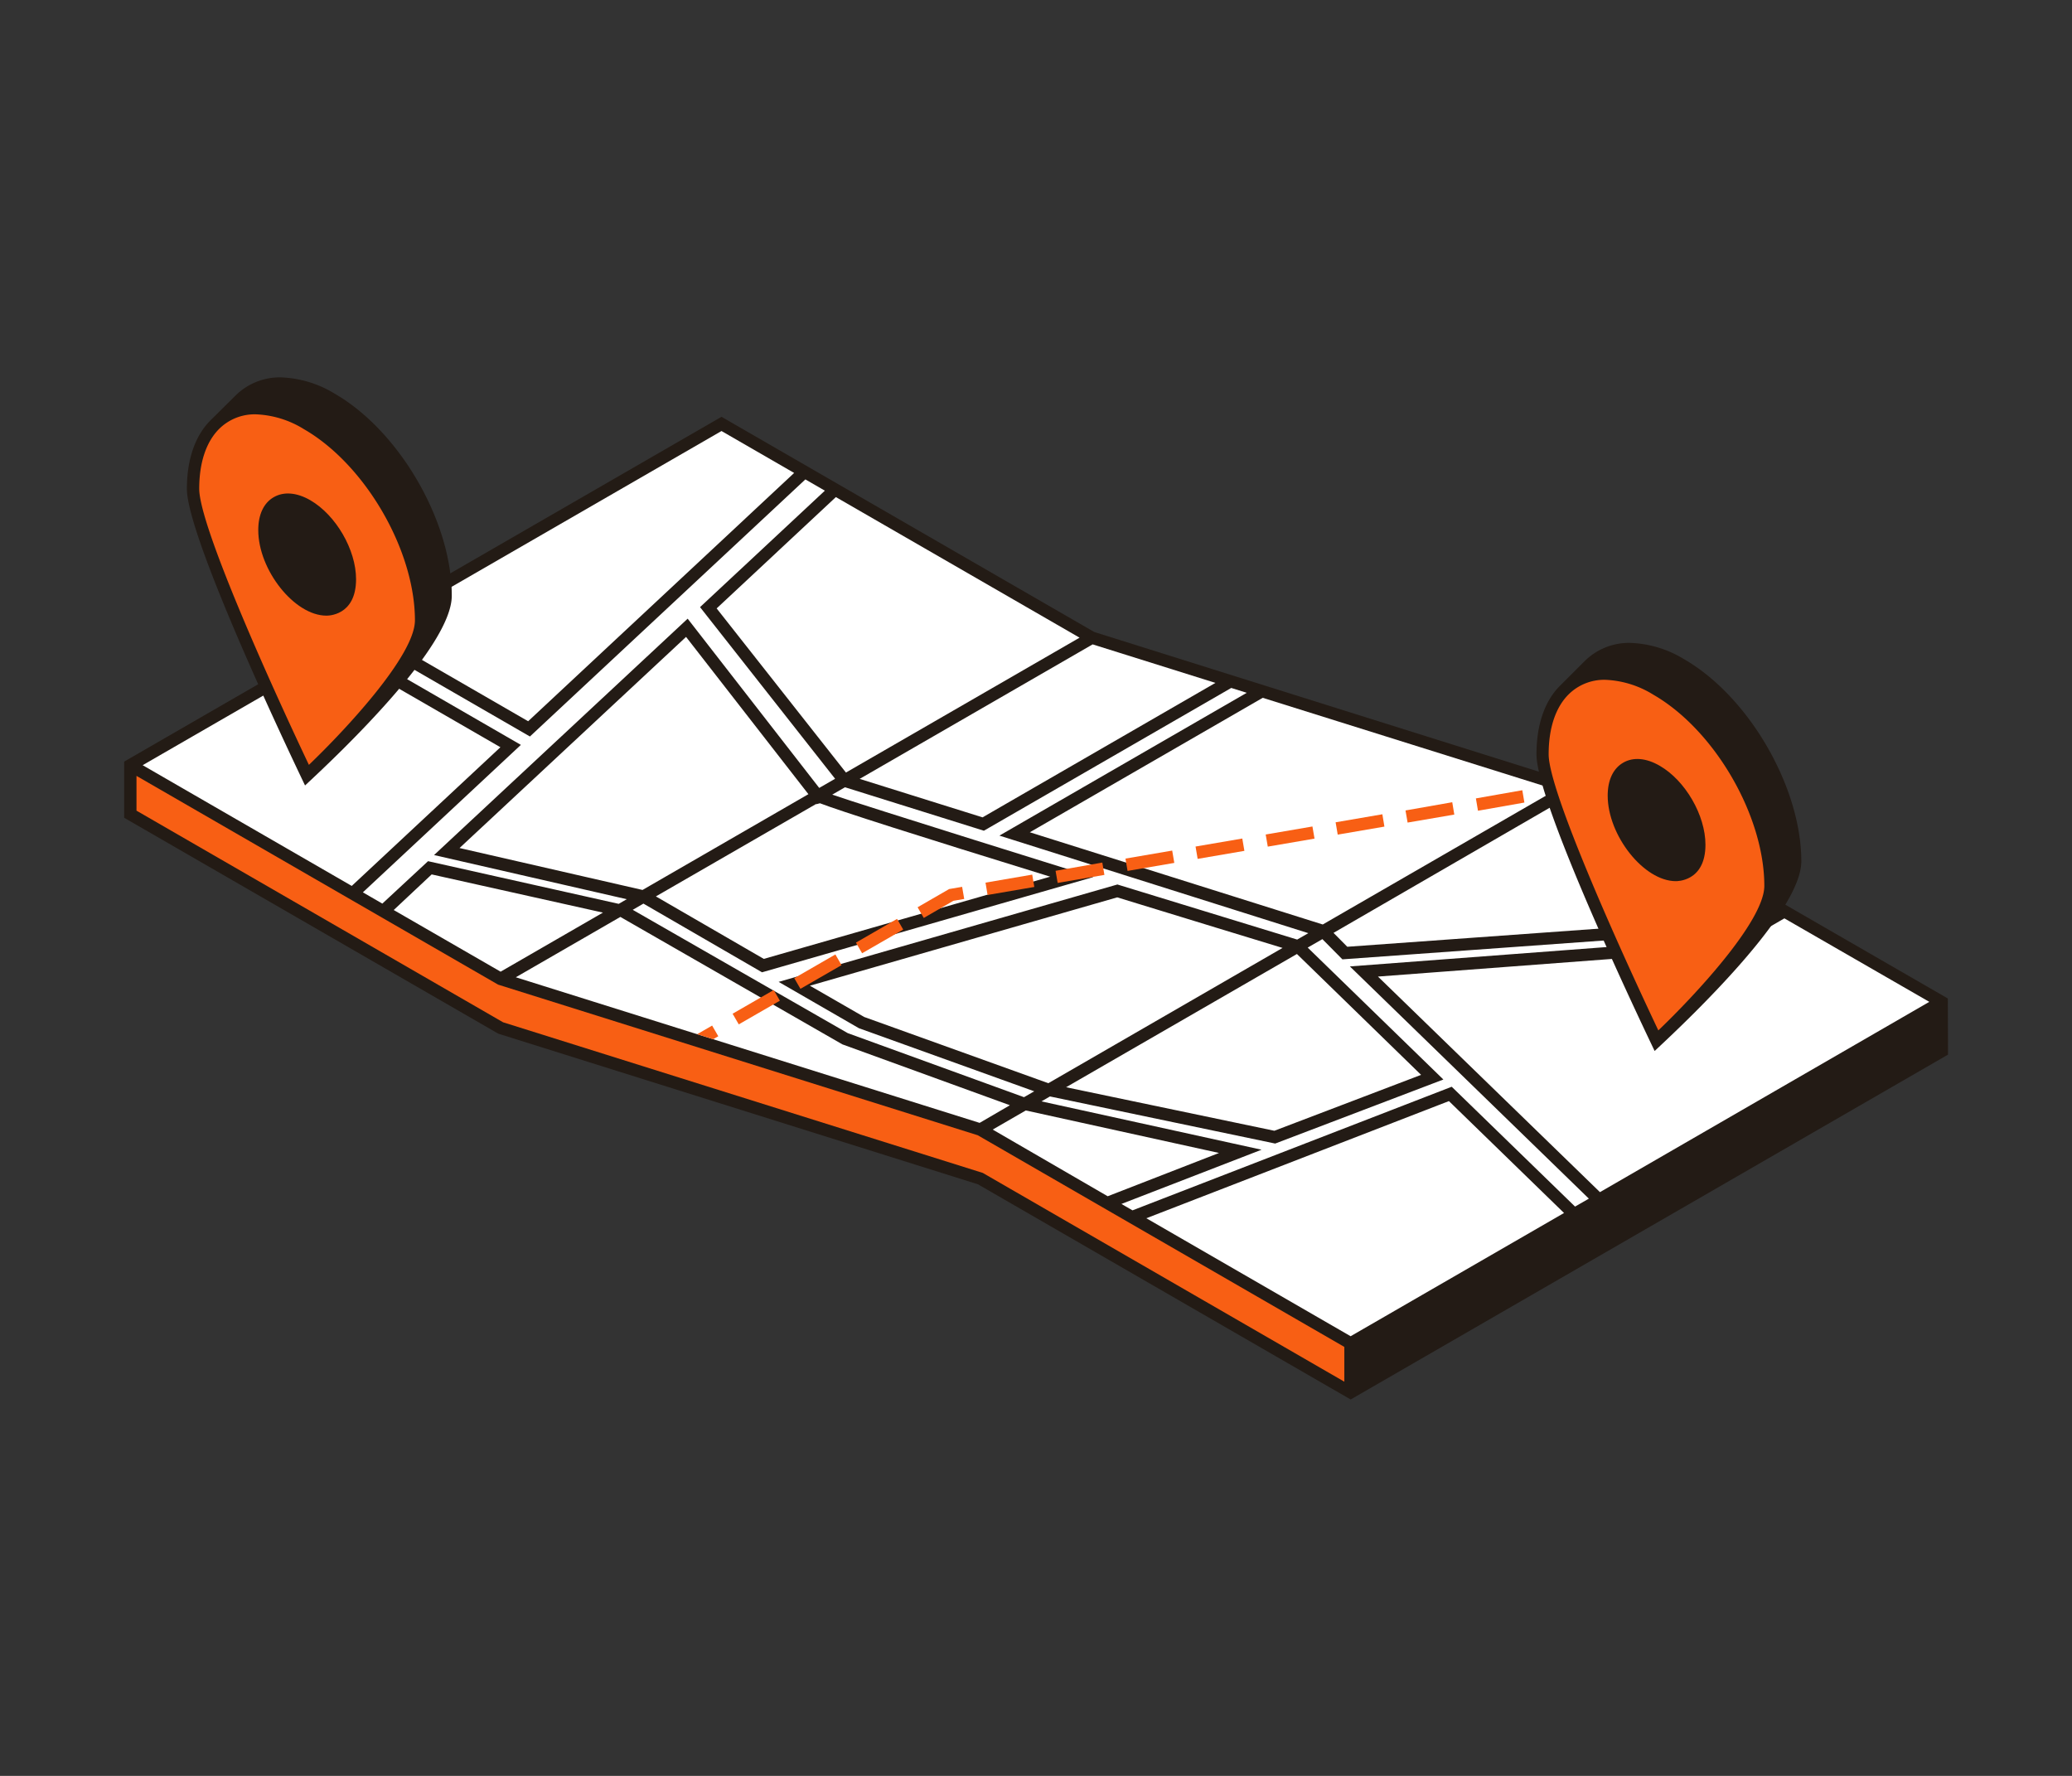
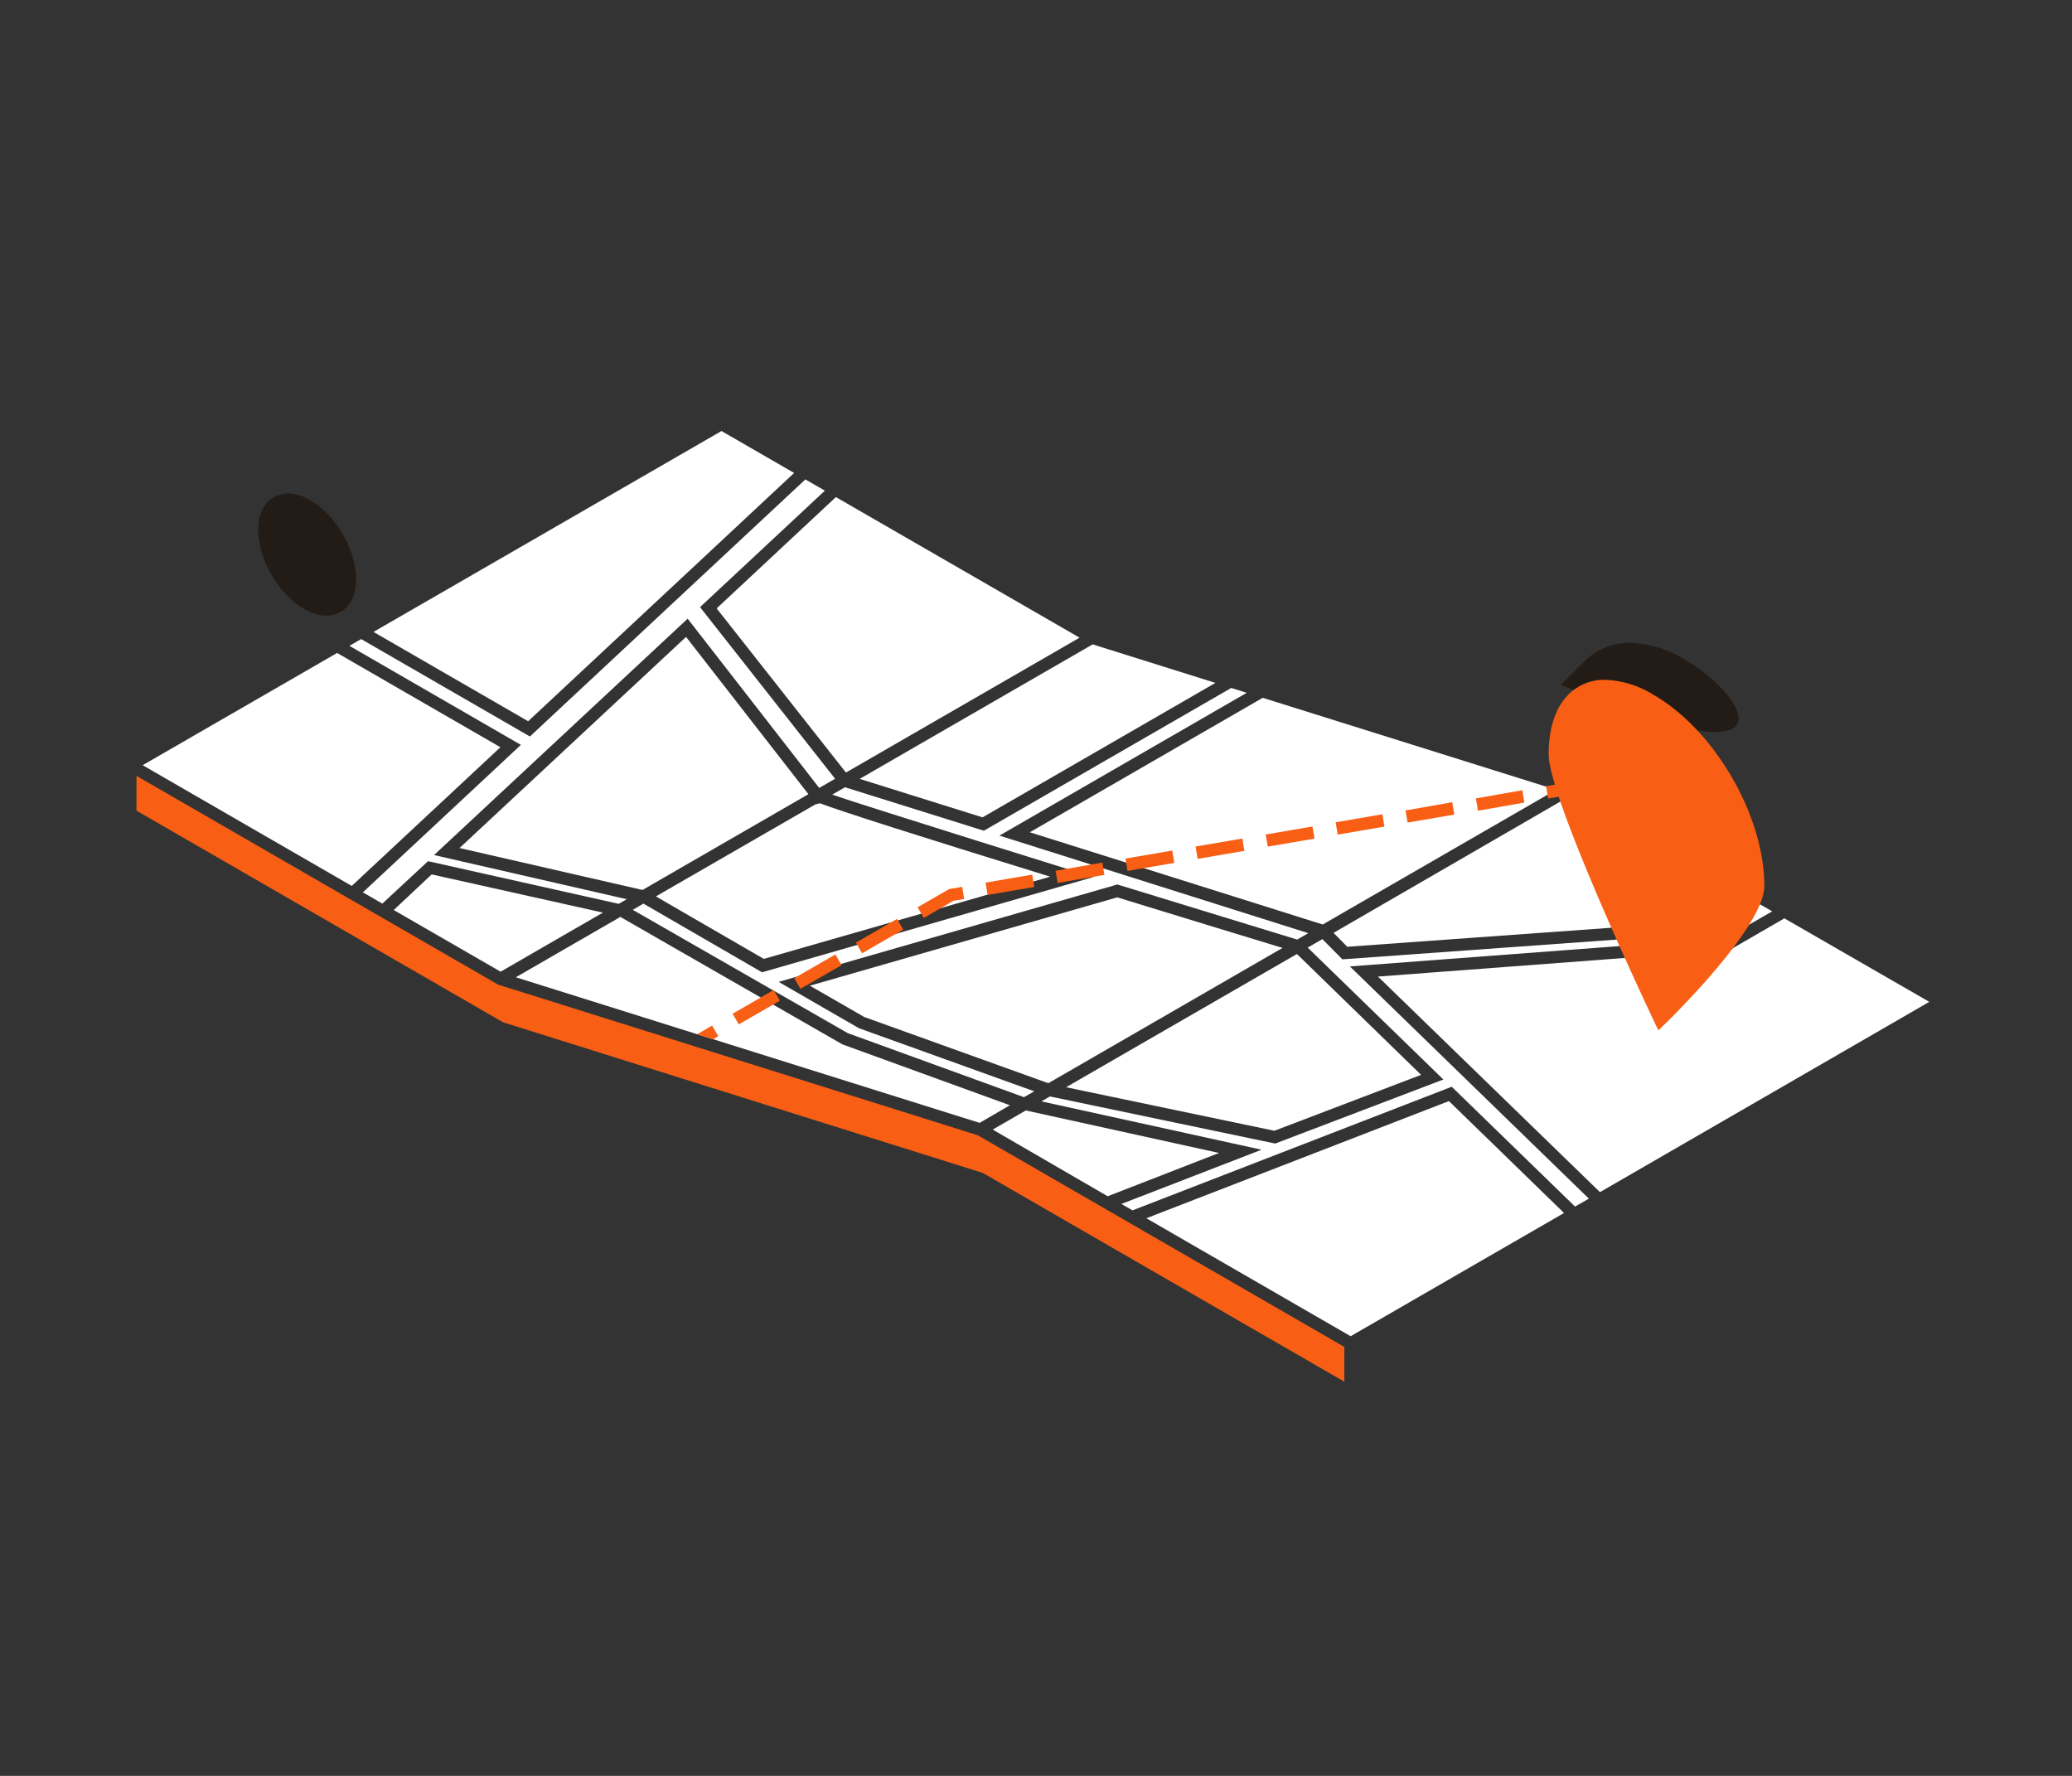
<svg xmlns="http://www.w3.org/2000/svg" id="Illustrations" viewBox="0 0 504 432">
  <rect x="0" y="0" width="504" height="432" fill="#333333" stroke="none" />
  <defs>
    <style>.cls-1{fill:#231b15;}.cls-2{fill:#f85f14;}.cls-3{fill:#fff;}</style>
  </defs>
-   <path class="cls-1" d="M473.8,242.89l-91-52.51L266.17,153.74,175.5,101.39,30.2,185.27v13.66l91,52.52,116.67,36.64,90.67,52.35,145.3-83.89Z" />
  <polygon class="cls-2" points="239.05 285.32 122.37 248.68 33.2 197.2 33.2 188.74 121.16 239.52 237.83 276.16 327 327.65 327 336.11 239.05 285.32" />
  <path class="cls-3" d="M87.85,155.46l41.05,23.7,67-62.54,4.74,2.74-30.36,28.33,32.85,41.75-3.86,2.23-32-41.17L105.58,208l46.87,10.74-1.95,1.13-46.38-10.38L93,219.81l-4.73-2.74,38.43-35.87L85,157.11Zm215.41,13.07L243.1,203.27,318.24,227l-2.71,1.56L271.8,215.16l-82.4,23.69,19.52,11.27,42.65,15.35-2.49,1.43-42.87-15.58-52.3-30,2.6-1.51,28.85,16.71,80.57-23.16s-56.34-17.54-63.49-20.06l3.1-1.79,33.78,10.57,60.17-34.73Zm127.82,53.16-11.25,6.5-91.48,6.9,58.13,56.49-3.36,1.93-30-29.15-77.65,30.07-2.69-1.56,34.08-13.19-53.53-11.76,2.06-1.2,54.79,11.46,40.91-15.58-33-32.09,3.57-2.06,4.87,4.92,89.64-6.46,12-6.9ZM198.53,195.64l.92-.24c4.72,1.83,23.52,7.83,56,17.86l-69.66,20-26.25-15.2,39-22.5Zm130,129.41-49.69-28.7,73.6-28.5,28,27.22Zm-87.06-50.27,8.05-4.65,47,10.34L269.44,291Zm74-42.71,30.2,29.4-35.69,13.6-50.66-10.59ZM255,263.5l-44.79-16.11L197,239.78l74.76-21.49c17.44,5.36,32.89,10.07,40.21,12.3Zm-16.71,9.65L125.47,237.73l25.43-14.68,54,31,40.75,14.81Zm-82-56.66-44.51-10.2,55.1-51.36,29.76,38.26ZM105,212.71,146.66,222l-24.89,14.37-26-15Zm364.29,31L389.18,290l-54-52.44,85.52-6.45,13.34-7.71Zm-87.07-50.27,42.93,24.78L415.3,224l-87.58,6.31-3.35-3.38Zm-3.7-1.32-56.77,32.77L250.5,202.46l56.65-32.71ZM239,198.83l-29.89-9.36,56.67-32.72,29.86,9.37Zm23.6-43.71-56.83,32.81L174.32,148l29-27.08ZM175.5,104.85l17.67,10.2-64.7,60.4L90.85,153.72ZM82,158.84l39.72,22.93L85.56,215.51,34.7,186.14Z" />
  <path class="cls-2" d="M376.58,194.25l-.51-3,5.91-1,.51,3ZM189.7,243.43l-1.5-2.6-10,5.77,1.5,2.59Zm15-8.65-1.5-2.6-10,5.77,1.5,2.59Zm15-8.65-1.5-2.6-10,5.77,1.5,2.59Zm12.2-7,2.64-.45-.51-2.95-3.16.54-7.67,4.43,1.5,2.6Zm19.69-3.37-.51-3-11.36,1.95.5,3Zm17.05-2.93-.51-3-11.37,2,.51,2.95Zm17-2.92-.51-3-11.37,1.95.51,3Zm17.05-2.93-.51-3-11.37,1.95.51,3ZM319.75,204l-.51-2.95L307.87,203l.51,2.95Zm17-2.92-.5-3-11.37,1.95.51,3Zm17-2.93-.5-3-11.37,2,.51,2.95Zm17.05-2.92-.51-3L359,194.22l.51,3ZM173.46,252.8l1.26-.72-1.5-2.6-3.64,2.1Z" />
-   <path class="cls-1" d="M81.47,95.8a26.83,26.83,0,0,0-13.2-4,15.28,15.28,0,0,0-11,4.44L51.46,102c-3.87,3.69-6,9.55-6,16.92,0,11.86,25.32,65,28.74,72.15,9.08-8.42,35.69-33.8,35.69-46.15C109.93,126.89,97.16,104.86,81.47,95.8Z" />
-   <path class="cls-2" d="M100.93,150.9c0-17.06-12.1-37.92-27-46.5a23.87,23.87,0,0,0-11.69-3.61,12.27,12.27,0,0,0-8.93,3.54c-3.14,3.13-4.85,8.18-4.85,14.57,0,8.89,17,46.76,26.68,67.16C83.56,178,100.93,159.59,100.93,150.9Z" />
  <path class="cls-1" d="M79.38,149.76c.21,0,7.23.18,7.23-8.86,0-7.17-4.9-15.61-11.14-19.22-3.28-1.89-6.43-2.15-8.88-.74s-3.77,4.23-3.77,8C62.82,138.66,71.63,149.76,79.38,149.76Z" />
-   <path class="cls-1" d="M409.7,160.39a26.83,26.83,0,0,0-13.19-4,15.28,15.28,0,0,0-11.05,4.43l-5.77,5.77c-3.86,3.69-5.95,9.55-5.95,16.92,0,11.85,25.31,65,28.74,72.15,9.07-8.43,35.68-33.8,35.68-46.15C438.16,191.48,425.39,169.45,409.7,160.39Z" />
+   <path class="cls-1" d="M409.7,160.39a26.83,26.83,0,0,0-13.19-4,15.28,15.28,0,0,0-11.05,4.43l-5.77,5.77C438.16,191.48,425.39,169.45,409.7,160.39Z" />
  <path class="cls-2" d="M429.16,215.49c0-17.06-12.09-37.92-27-46.5a23.88,23.88,0,0,0-11.68-3.62,12.28,12.28,0,0,0-8.93,3.55c-3.15,3.13-4.85,8.18-4.85,14.57,0,8.89,17,46.76,26.68,67.16C411.79,242.62,429.16,224.18,429.16,215.49Z" />
-   <path class="cls-1" d="M407.62,214.35c.2,0,7.22.17,7.22-8.86,0-7.17-4.89-15.62-11.14-19.22-3.27-1.89-6.42-2.16-8.87-.74s-3.77,4.23-3.77,8C391.06,203.25,399.87,214.35,407.62,214.35Z" />
</svg>